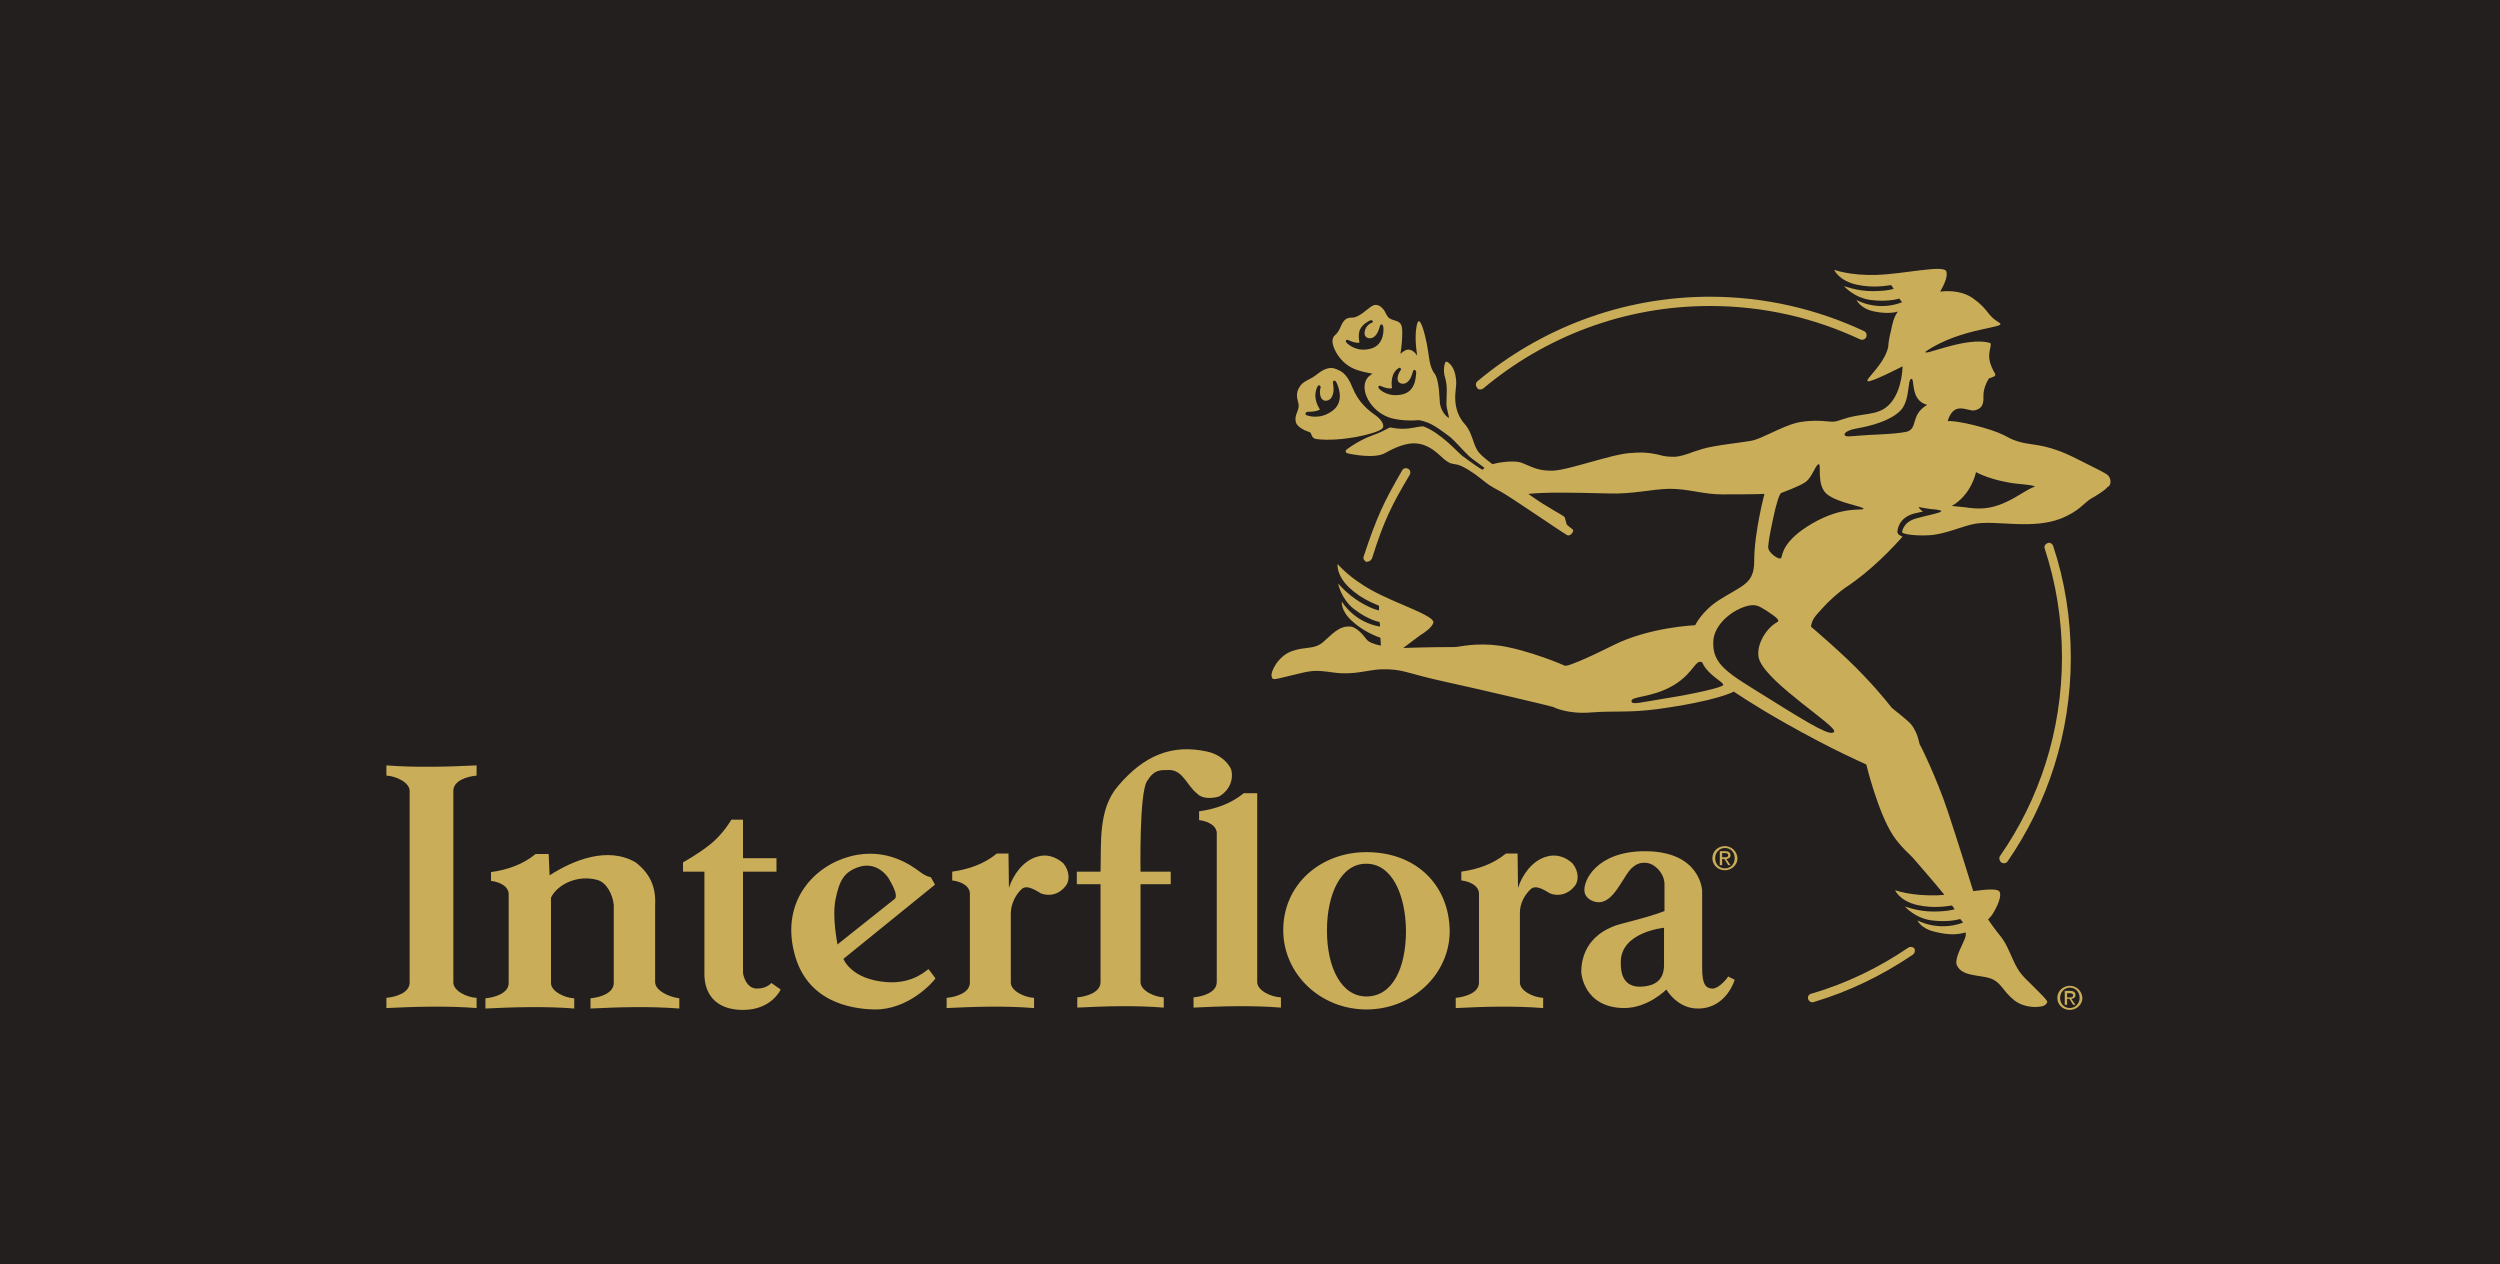
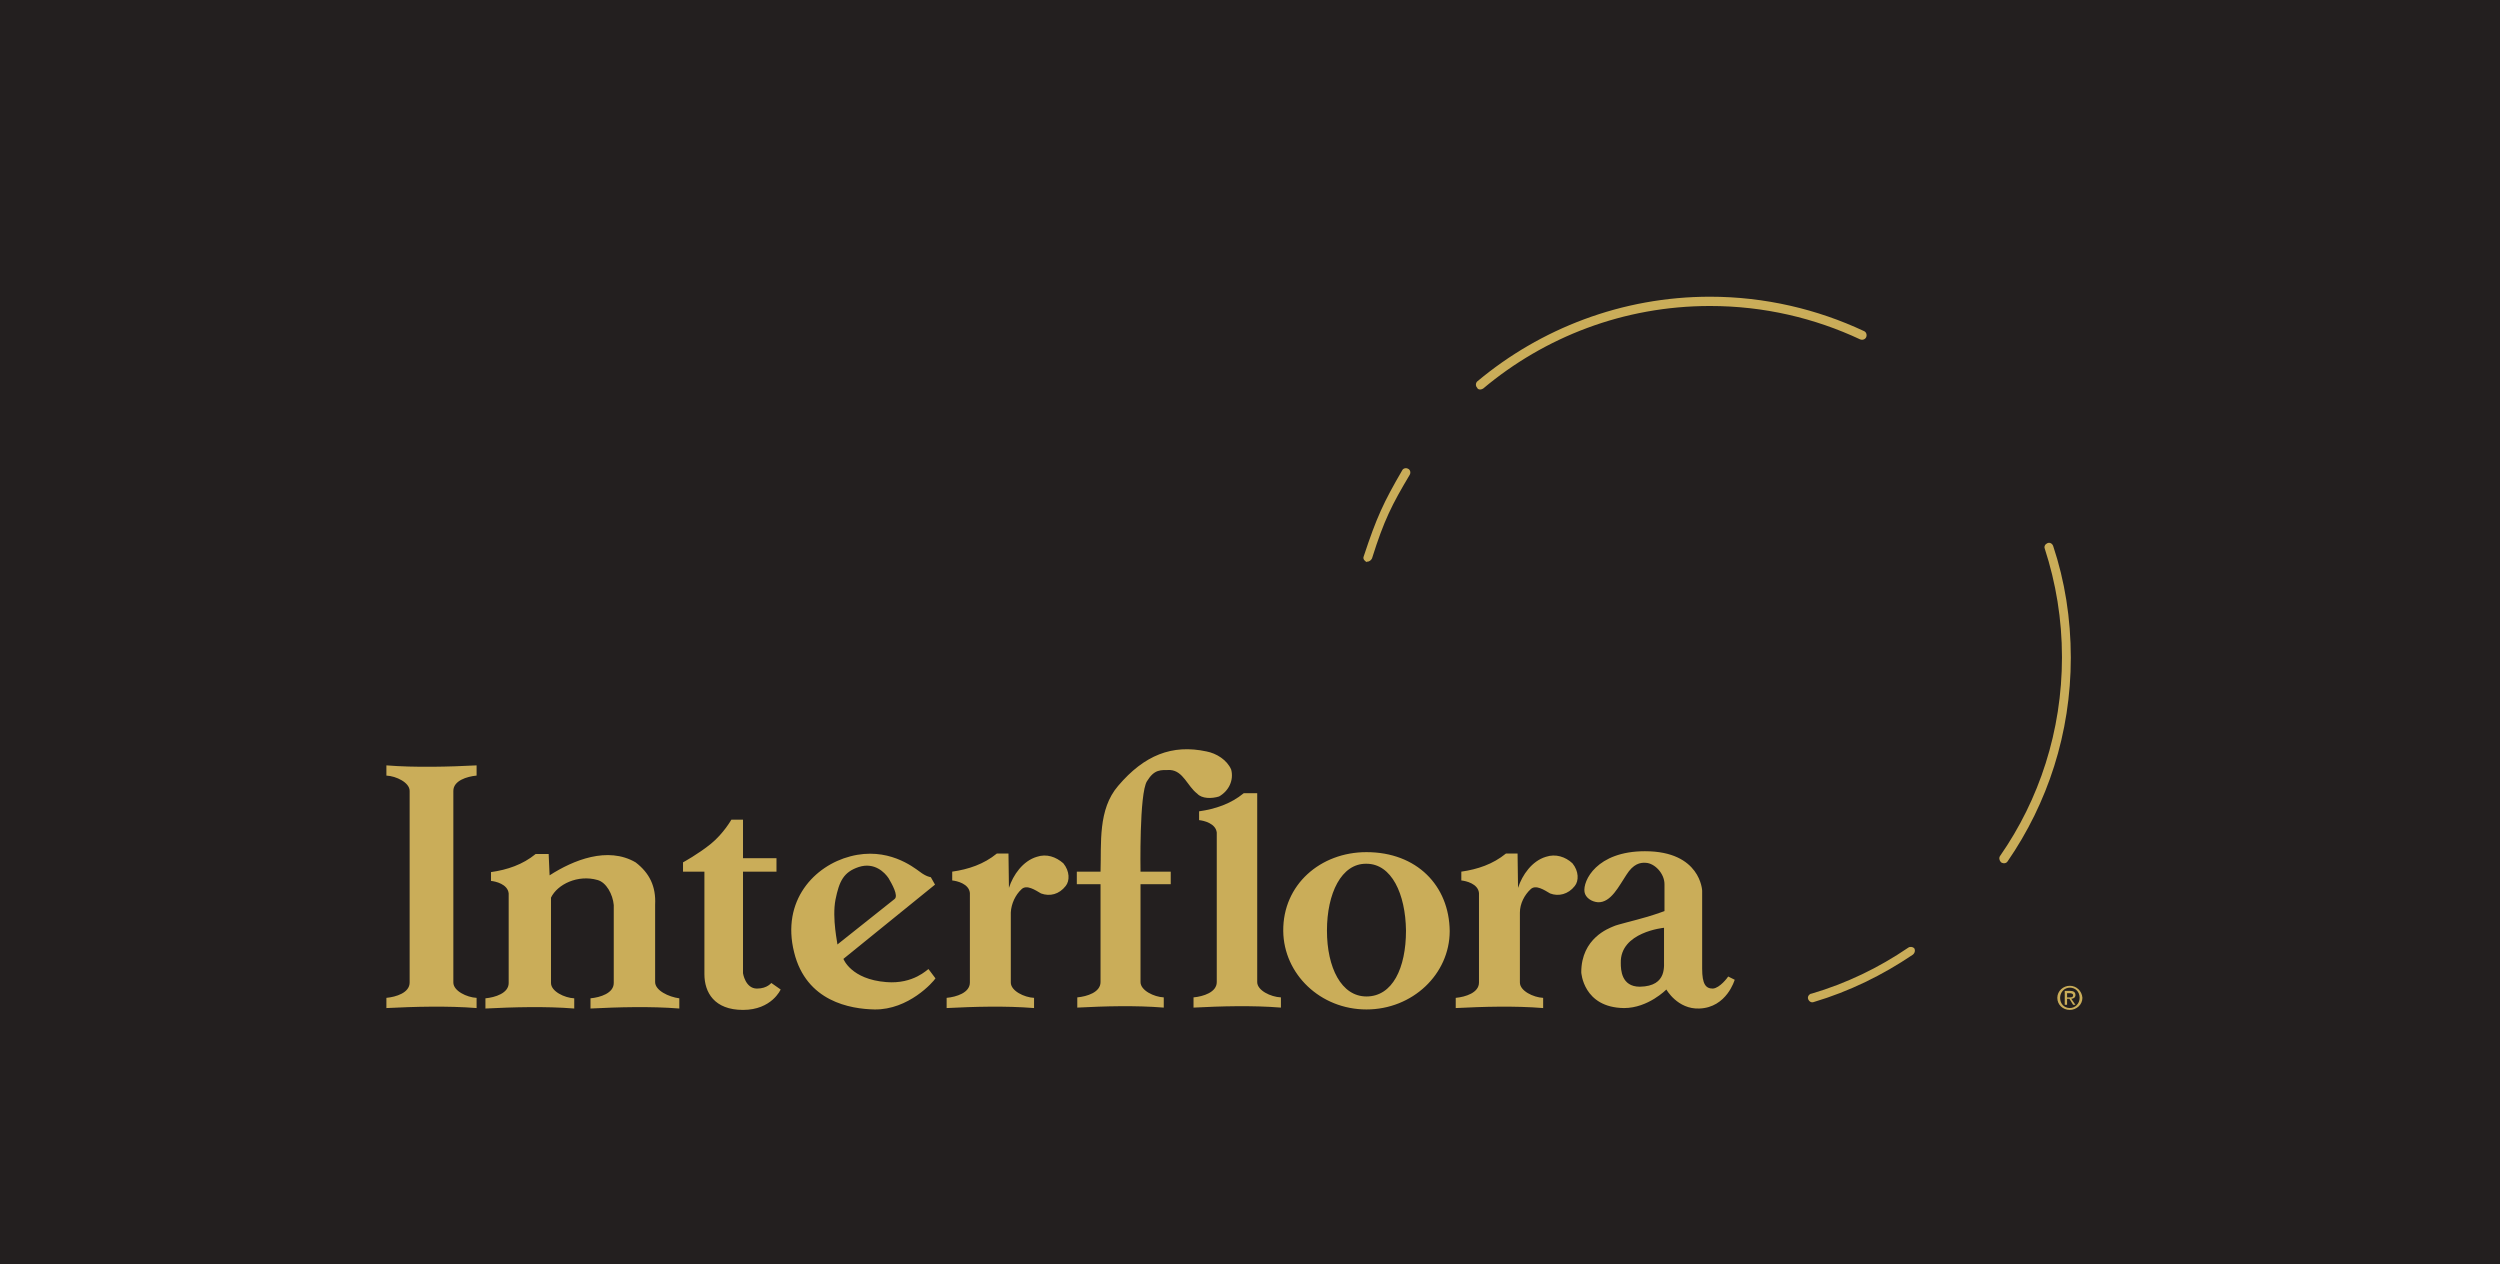
<svg xmlns="http://www.w3.org/2000/svg" width="174" height="88" viewBox="0 0 174 88" fill="none">
  <g clip-path="url(#clip0_980_21632)">
    <rect width="174" height="88" fill="#231F1F" />
-     <path d="M0 0H174V88H0V0Z" fill="#231F1F" />
-     <path d="M120.444 59.535C120.444 59.341 120.314 59.244 120.088 59.244H119.699V60.213H119.861V59.793H120.023L120.282 60.213H120.444L120.152 59.793C120.314 59.761 120.444 59.697 120.444 59.535ZM119.861 59.664V59.374H120.055C120.152 59.374 120.282 59.406 120.282 59.503C120.282 59.664 120.152 59.664 120.055 59.664H119.861ZM120.055 58.889C119.57 58.889 119.182 59.244 119.182 59.729C119.182 60.213 119.57 60.569 120.055 60.569C120.508 60.569 120.929 60.213 120.929 59.729C120.897 59.244 120.508 58.889 120.055 58.889ZM120.055 60.439C119.667 60.439 119.376 60.149 119.376 59.729C119.376 59.341 119.667 59.018 120.055 59.018C120.444 59.018 120.735 59.309 120.735 59.729C120.735 60.149 120.444 60.439 120.055 60.439Z" fill="#CAAD59" />
    <path d="M45.597 68.353V62.959C45.662 61.7 45.209 60.763 44.238 60.02C42.296 58.89 39.902 59.859 38.252 60.924L38.187 59.439H37.281C36.375 60.181 35.307 60.537 34.174 60.698V61.312C34.498 61.344 35.339 61.538 35.404 62.184V68.417C35.404 69.128 34.465 69.418 33.786 69.483V70.193C35.695 70.097 37.96 70.032 39.967 70.193V69.483C39.287 69.451 38.349 68.998 38.349 68.417V62.475C38.802 61.538 40.225 60.86 41.584 61.247C42.199 61.409 42.652 62.248 42.717 62.991V68.417C42.717 69.128 41.779 69.418 41.099 69.483V70.193C43.008 70.097 45.273 70.032 47.28 70.193V69.483C46.535 69.386 45.597 68.934 45.597 68.353ZM52.684 68.805C51.875 68.805 51.713 67.739 51.713 67.739V60.666H54.043V59.729H51.713V57.049H50.904C50.904 57.049 50.354 58.018 49.48 58.728C48.606 59.439 47.538 60.02 47.538 60.02V60.666H49.027V67.803C49.027 69.063 49.707 70.29 51.713 70.29C53.719 70.29 54.334 68.869 54.334 68.869L53.687 68.417C53.687 68.385 53.428 68.805 52.684 68.805ZM61.679 68.353C59.22 68.159 58.702 66.738 58.702 66.738L65.077 61.57L64.786 61.053C64.786 61.053 64.462 61.021 64.009 60.666C63.556 60.343 61.776 58.922 59.188 59.6C56.696 60.246 54.366 62.668 55.272 66.285C56.114 69.709 59.188 70.226 60.87 70.258C63.233 70.29 64.948 68.353 65.109 68.094L64.624 67.448C64.559 67.448 63.589 68.514 61.679 68.353ZM58.152 62.604C58.411 61.344 58.702 60.698 59.77 60.343C60.87 59.988 61.582 60.731 61.841 61.118C62.068 61.506 62.553 62.345 62.262 62.572L58.282 65.737C58.314 65.737 57.893 63.928 58.152 62.604ZM72.164 59.633C71.193 59.923 70.513 60.892 70.222 61.796L70.19 59.406H69.381C68.475 60.149 67.407 60.505 66.274 60.666V61.28C66.598 61.312 67.439 61.506 67.504 62.152V68.385C67.504 69.095 66.566 69.386 65.886 69.451V70.161C67.795 70.064 69.963 70 71.97 70.161V69.451C71.29 69.418 70.352 68.966 70.352 68.385V63.508C70.384 62.894 70.675 62.281 71.096 61.893C71.452 61.538 72.067 61.958 72.455 62.184C73.07 62.41 73.717 62.248 74.17 61.667C74.461 61.312 74.461 60.634 74.008 60.085C73.49 59.633 72.843 59.406 72.164 59.633ZM107.597 59.633C106.626 59.923 105.947 60.892 105.655 61.796L105.623 59.406H104.814C103.908 60.149 102.84 60.505 101.708 60.666V61.28C102.031 61.312 102.872 61.506 102.937 62.152V68.385C102.937 69.095 101.999 69.386 101.319 69.451V70.161C103.228 70.064 105.396 70 107.403 70.161V69.451C106.723 69.418 105.785 68.966 105.785 68.385V63.508C105.785 62.894 106.108 62.281 106.529 61.893C106.885 61.538 107.5 61.958 107.888 62.184C108.471 62.41 109.15 62.248 109.603 61.667C109.894 61.312 109.894 60.634 109.441 60.085C108.956 59.633 108.276 59.406 107.597 59.633ZM87.502 68.353V57.598V55.208H86.564C85.657 55.951 84.59 56.306 83.457 56.468V57.081C83.781 57.113 84.622 57.307 84.687 57.953V68.353C84.687 69.063 83.748 69.354 83.069 69.418V70.129C84.978 70.032 87.146 69.967 89.152 70.129V69.418C88.44 69.386 87.502 68.934 87.502 68.353ZM84.849 55.434C85.528 55.046 85.884 54.304 85.69 53.561C85.399 52.883 84.654 52.43 83.975 52.301C81.58 51.785 79.639 52.56 77.827 54.691C76.403 56.338 76.662 58.696 76.597 60.666H74.947V61.538H76.597V68.353C76.597 69.063 75.659 69.354 74.979 69.418V70.129C76.888 70.032 78.992 69.967 80.998 70.129V69.418C80.318 69.386 79.38 68.934 79.38 68.353V61.538H81.483V60.666H79.38C79.38 60.666 79.283 55.208 79.833 54.368C80.351 53.529 80.771 53.593 81.451 53.593C82.357 53.658 82.648 54.724 83.328 55.24C83.651 55.596 84.331 55.596 84.849 55.434ZM95.106 59.309C91.903 59.309 89.282 61.57 89.314 64.8C89.346 67.803 91.903 70.258 95.106 70.258C98.31 70.258 100.899 67.803 100.899 64.8C100.866 61.635 98.601 59.309 95.106 59.309ZM95.106 69.354C93.359 69.354 92.356 67.351 92.356 64.768C92.356 62.184 93.359 60.085 95.106 60.117C96.854 60.117 97.825 62.216 97.857 64.768C97.857 67.384 96.918 69.354 95.106 69.354ZM119.214 68.805C118.728 68.805 118.47 68.514 118.47 67.416V61.99C118.47 61.99 118.372 59.245 114.489 59.245C111.124 59.245 110.153 61.312 110.283 62.087C110.347 62.475 110.768 62.765 111.221 62.797C112.127 62.83 112.677 61.667 113.195 60.892C113.68 60.117 114.166 60.02 114.554 60.052C115.169 60.085 115.848 60.795 115.848 61.538V63.411C115.848 63.411 115.331 63.605 114.684 63.799C113.713 64.089 112.548 64.348 112.289 64.477C111.998 64.606 110.056 65.284 110.056 67.674C110.056 67.674 110.186 70.129 113.033 70.161C114.716 70.161 115.978 68.869 115.978 68.869C115.978 68.869 116.755 70.258 118.275 70.193C120.185 70.129 120.735 68.191 120.735 68.191L120.282 67.965C120.249 68.029 119.699 68.772 119.214 68.805ZM115.816 66.738C115.784 67.125 116.107 68.643 114.133 68.675C112.839 68.675 112.807 67.481 112.807 67.028C112.742 64.865 115.816 64.574 115.816 64.574V66.738ZM26.893 53.27V53.981C27.573 54.013 28.511 54.465 28.511 55.046V68.385C28.511 69.095 27.573 69.386 26.893 69.451V70.161C28.803 70.064 31.165 70 33.171 70.161V69.451C32.492 69.418 31.553 68.966 31.553 68.385V55.046C31.553 54.336 32.492 54.045 33.171 53.981V53.27C31.294 53.367 28.9 53.432 26.893 53.27Z" fill="#CAAD59" />
    <path d="M95.169 39.092C95.298 39.092 95.428 38.995 95.492 38.866C96.334 36.185 96.884 35.119 98.113 33.052C98.21 32.891 98.146 32.697 98.016 32.633C97.855 32.536 97.66 32.6 97.596 32.73C96.301 34.958 95.816 35.991 94.91 38.737C94.845 38.898 94.975 39.059 95.136 39.124C95.136 39.092 95.136 39.092 95.169 39.092ZM142.898 37.994C142.834 37.832 142.672 37.735 142.51 37.8C142.348 37.865 142.251 38.026 142.316 38.188C143.092 40.578 143.513 43.097 143.513 45.745C143.513 50.88 141.928 55.66 139.209 59.568C139.112 59.697 139.145 59.891 139.274 60.02C139.339 60.052 139.404 60.084 139.468 60.084C139.565 60.084 139.662 60.052 139.727 59.955C142.51 55.918 144.128 51.041 144.128 45.777C144.128 43.032 143.707 40.416 142.898 37.994ZM103.032 27.11C103.097 27.11 103.161 27.078 103.226 27.045C107.498 23.46 112.999 21.297 119.017 21.297C122.771 21.297 126.298 22.136 129.469 23.622C129.631 23.686 129.825 23.622 129.89 23.46C129.955 23.299 129.89 23.105 129.728 23.041C126.492 21.523 122.836 20.651 119.017 20.651C112.869 20.651 107.206 22.879 102.838 26.529C102.708 26.625 102.676 26.852 102.806 26.981C102.838 27.078 102.935 27.11 103.032 27.11Z" fill="#CAAD59" />
    <path d="M144.451 69.256C144.451 69.062 144.321 68.966 144.095 68.966H143.706V69.934H143.868V69.515H144.03L144.289 69.934H144.451L144.159 69.515C144.321 69.515 144.451 69.418 144.451 69.256ZM143.868 69.418V69.127H144.062C144.159 69.127 144.289 69.159 144.289 69.256C144.289 69.418 144.159 69.418 144.062 69.418H143.868ZM144.062 68.61C143.609 68.61 143.189 68.966 143.189 69.45C143.189 69.934 143.577 70.29 144.062 70.29C144.515 70.29 144.936 69.934 144.936 69.45C144.904 68.966 144.515 68.61 144.062 68.61ZM144.062 70.16C143.674 70.16 143.383 69.87 143.383 69.45C143.383 69.062 143.674 68.74 144.062 68.74C144.451 68.74 144.742 69.03 144.742 69.45C144.742 69.87 144.418 70.16 144.062 70.16Z" fill="#CAAD59" />
-     <path d="M139.73 34.893C138.791 35.345 138.047 35.474 137.044 35.345C136.656 35.281 136.397 35.281 136.203 35.248C136.073 35.248 135.976 35.216 135.847 35.216C137.238 34.409 137.529 32.858 137.529 32.858C137.529 32.858 138.306 33.311 139.73 33.569C140.539 33.73 141.315 33.698 141.639 33.86C141.024 34.086 140.539 34.506 139.73 34.893ZM132.708 30.049C132.287 30.145 131.478 30.21 130.702 30.242C129.828 30.275 128.857 30.372 128.631 30.372C128.21 30.372 128.275 29.984 129.213 29.823C130.152 29.661 131.543 29.306 132.255 28.595C132.967 27.885 132.74 26.399 133.031 26.367C133.29 26.335 132.934 27.885 134.132 28.175C132.934 28.886 133.517 29.823 132.708 30.049ZM126.171 36.411C124.036 37.638 124.068 38.639 123.971 38.833C123.874 39.027 123.033 38.478 123.065 38.058C123.097 37.638 123.194 37.089 123.388 36.185C123.615 35.087 123.842 34.376 123.971 34.312C124.1 34.247 125.168 33.892 125.686 33.537C126.171 33.149 126.366 32.309 126.592 32.309C126.786 32.309 126.398 33.795 127.175 34.409C127.951 35.022 129.731 35.248 129.699 35.41C129.666 35.571 128.307 35.184 126.171 36.411ZM127.66 50.912C127.498 51.3 126.204 50.557 123.065 48.587C120.314 46.875 119.149 46.294 119.247 44.614C119.311 43.452 120.573 42.418 121.673 42.16C122.191 42.063 122.353 42.127 122.968 42.515C123.712 42.999 123.874 43.193 123.712 43.29C122.806 43.775 122.094 45.163 122.482 46.003C123.194 47.65 127.822 50.525 127.66 50.912ZM119.926 47.682C119.894 47.844 117.887 48.296 116.043 48.587C114.199 48.877 113.519 49.103 113.551 48.781C113.584 48.458 114.878 48.554 116.27 47.812C117.661 47.069 117.952 46.1 118.276 46.068C118.599 46.035 118.373 46.164 118.891 46.714C119.441 47.295 119.991 47.521 119.926 47.682ZM97.663 27.433C96.692 27.691 96.078 27.174 95.98 27.045C95.883 26.916 95.948 26.787 96.142 26.884C96.66 27.11 96.886 27.013 96.886 27.013C96.886 27.013 96.789 26.593 96.951 26.108C97.016 25.915 97.178 25.721 97.34 25.624C97.469 25.527 97.566 25.721 97.469 25.785C97.404 25.882 97.307 26.044 97.275 26.27C97.21 26.722 97.695 26.819 97.954 26.593C98.213 26.367 98.278 26.044 98.343 25.85C98.407 25.656 98.537 25.753 98.569 25.882C98.537 25.979 98.634 27.174 97.663 27.433ZM95.398 24.268C94.427 24.526 93.845 23.977 93.715 23.848C93.618 23.719 93.683 23.589 93.877 23.686C94.362 23.912 94.621 23.848 94.621 23.848C94.621 23.848 94.492 23.299 94.654 22.944C94.816 22.556 95.301 22.33 95.366 22.297C95.56 22.233 95.592 22.427 95.495 22.459C95.398 22.491 95.042 22.653 94.977 23.105C94.913 23.557 95.398 23.654 95.657 23.428C95.916 23.202 95.98 22.879 96.045 22.685C96.11 22.491 96.239 22.588 96.272 22.717C96.304 22.814 96.401 24.009 95.398 24.268ZM146.59 32.988C146.234 32.762 145.652 32.503 144.648 31.986C142.642 30.953 141.801 31.017 140.83 30.824C139.568 30.533 139.924 30.307 138.015 29.758C136.17 29.241 135.555 29.306 135.555 29.306C136.009 27.852 136.947 28.66 137.432 28.563C137.853 28.466 138.079 28.24 138.047 27.594C138.015 26.948 138.435 26.335 138.435 26.335C138.435 26.335 138.759 26.238 138.824 26.173C138.888 26.141 138.888 26.044 138.824 25.947C138.727 25.785 138.533 25.43 138.468 25.043C138.371 24.494 138.63 24.074 138.533 23.88C136.882 23.363 133.711 24.881 134.035 24.461C136.559 22.75 139.795 22.847 139.147 22.459C138.274 21.942 138.468 21.587 137.303 20.747C136.688 20.328 135.879 20.198 135.038 20.295C135.2 20.005 135.62 19.262 135.458 18.874C135.264 18.422 132.514 19.068 130.637 19.133C128.76 19.197 127.66 18.777 127.66 18.777C127.66 18.777 127.951 19.52 129.213 19.811C130.378 20.069 131.349 19.875 131.608 19.843C131.64 19.843 131.802 20.101 131.802 20.101C131.802 20.101 131.381 20.263 130.313 20.263C129.245 20.263 128.339 19.908 128.339 19.908C128.339 19.908 129.019 20.715 130.184 20.877C131.414 21.038 132.19 20.78 132.19 20.78L132.384 21.038C130.637 21.716 129.213 20.877 129.213 20.877C129.213 20.877 129.472 21.49 130.475 21.684C131.414 21.878 131.996 21.716 132.093 21.684C131.802 22.072 131.705 22.556 131.608 23.04C131.511 23.396 131.446 23.751 131.414 24.171C131.122 25.398 129.796 26.399 129.99 26.528C130.184 26.657 132.417 25.495 132.417 25.495C132.417 25.495 132.417 26.98 131.672 27.949C130.928 28.918 129.99 28.724 128.695 29.047C127.983 29.241 127.789 29.403 127.336 29.338C126.689 29.273 125.815 29.241 125.006 29.435C123.939 29.726 122.677 30.501 121.965 30.662C121.35 30.791 119.344 30.985 118.502 31.244L117.887 31.437C117.37 31.631 116.981 31.76 116.593 31.793C116.367 31.793 116.075 31.793 115.752 31.728C115.266 31.599 114.684 31.47 113.94 31.502C113.163 31.534 112.742 31.599 111.448 31.954C110.121 32.309 108.698 32.761 108.018 32.761C107.015 32.761 106.724 32.535 105.915 32.212C105.526 32.051 104.556 32.116 103.876 32.309C103.488 32.019 103.132 31.728 102.938 31.502C102.517 31.017 102.517 30.145 101.934 29.5C101.352 28.854 101.255 28.046 101.287 27.465C101.32 26.884 101.417 26.722 101.287 26.076C101.158 25.43 100.737 25.14 100.64 25.172C100.543 25.204 100.414 25.818 100.575 26.27C100.77 26.916 100.672 27.497 100.672 28.111C100.672 28.466 100.899 29.08 100.834 29.08C100.77 29.08 100.317 28.724 100.219 28.079C100.187 27.82 100.187 26.431 99.831 25.979C99.475 25.527 99.443 24.655 99.378 24.332C99.184 23.169 98.893 22.265 98.731 22.362C98.666 22.394 98.602 22.588 98.569 22.879C98.472 23.525 98.569 24.3 98.634 24.752C98.407 24.397 98.051 24.203 97.728 24.429C97.663 24.461 97.566 24.558 97.469 24.623C97.566 24.074 97.598 23.492 97.598 23.105C97.598 22.427 97.372 22.394 96.951 22.265C96.563 22.136 96.563 22.007 96.369 21.652C96.142 21.296 95.819 21.103 95.495 21.296C95.171 21.49 94.589 22.104 94.136 22.104C93.683 22.104 93.521 22.233 93.262 22.847C92.971 23.46 92.809 23.234 92.745 23.686C92.68 24.009 93.165 25.333 94.46 25.753C94.848 25.882 95.204 25.947 95.527 26.012C95.301 26.141 95.01 26.367 94.977 26.851C94.913 27.626 95.624 28.724 96.757 29.08C97.275 29.241 98.084 29.306 98.731 29.241C99.637 29.37 100.219 29.919 100.834 30.339C101.223 30.63 101.902 31.437 102.258 31.76C102.387 31.89 103.261 32.503 103.326 32.568C103.261 32.6 103.229 32.665 103.196 32.697C103.002 32.632 102.032 31.922 101.773 31.728C101.384 31.405 100.317 30.178 99.119 29.693C98.925 29.629 98.602 29.758 98.019 29.823C97.404 29.887 96.984 29.79 96.822 29.758C96.628 29.726 96.498 29.952 95.592 30.275C94.686 30.598 94.007 31.082 93.78 31.244C93.553 31.405 93.683 31.534 93.845 31.567C94.007 31.599 95.657 31.954 96.401 31.534C97.145 31.114 97.825 30.856 98.407 30.856C98.99 30.856 99.572 31.082 100.252 31.728C100.931 32.374 101.061 32.245 101.449 32.342C101.837 32.439 102.549 32.891 103.067 33.311C103.585 33.73 103.714 33.827 104.394 34.183C105.073 34.538 108.859 37.154 109.086 37.251C109.312 37.348 109.571 36.96 109.474 36.863C109.377 36.766 109.118 36.605 109.053 36.508C108.989 36.411 108.956 36.088 108.892 35.991C108.827 35.894 108.309 35.636 107.694 35.248C107.241 34.99 106.788 34.667 106.368 34.376C107.565 34.247 109.377 34.279 111.933 34.344C113.616 34.409 115.072 34.021 116.237 34.021C117.532 34.021 118.535 34.409 119.861 34.409C122.288 34.409 122.806 34.376 122.806 34.376C122.806 34.376 122.094 37.057 122.094 39.027C122.094 40.642 121.318 40.706 119.635 41.772C118.438 42.547 117.985 43.516 117.985 43.516C117.952 43.516 114.813 43.645 112.289 44.905C109.83 46.132 109.345 46.229 109.183 46.294C108.989 46.358 108.892 46.326 108.892 46.326C108.859 46.294 106.335 45.228 104.361 44.937C102.646 44.711 101.579 45.034 101.255 45.034C99.443 45.034 97.663 45.099 97.663 45.099L98.828 44.227C99.152 44.033 99.702 43.645 99.766 43.322C99.831 42.838 97.113 41.998 95.495 41.094C93.845 40.19 93.1 39.253 93.1 39.253C93.1 39.253 92.971 40.028 93.942 40.932C94.816 41.74 95.722 42.031 95.98 42.16C95.98 42.16 95.98 42.16 95.98 42.192V42.483C95.948 42.483 95.527 42.418 94.654 41.901C93.748 41.352 93.133 40.61 93.133 40.61C93.133 40.61 93.327 41.675 94.233 42.386C95.236 43.161 96.013 43.29 96.013 43.29L96.045 43.452V43.613C94.201 43.29 93.392 41.869 93.392 41.869C93.392 41.869 93.295 42.483 94.071 43.193C94.621 43.71 95.333 44.13 96.078 44.388L96.11 44.937C95.657 44.84 95.236 44.711 95.074 44.453C94.816 44.098 94.395 43.678 94.039 43.613C93.198 43.516 92.712 44.162 92.065 44.711C91.418 45.228 90.9 44.97 89.897 45.325C88.926 45.68 88.408 46.81 88.505 47.069C88.603 47.327 88.441 47.359 89.897 47.004C91.353 46.649 91.418 46.617 92.842 46.81C94.265 47.004 95.171 46.617 96.142 46.584C97.695 46.552 97.793 46.843 100.608 47.456C103.423 48.07 108.018 49.168 108.083 49.2C108.147 49.233 109.118 49.717 110.704 49.588C112.354 49.459 113.26 49.62 115.299 49.362C119.57 48.781 120.67 48.135 120.67 48.135C120.67 48.135 122.191 49.168 124.262 50.331C127.563 52.204 129.893 53.205 129.893 53.205C129.893 53.205 130.702 56.532 131.737 58.114C132.255 58.922 133.064 59.6 133.161 59.729C133.938 60.633 134.649 61.441 135.329 62.28C135.167 62.28 135.038 62.313 134.876 62.313C132.999 62.377 131.899 61.957 131.899 61.957C131.899 61.957 132.19 62.7 133.452 62.991C134.617 63.249 135.588 63.056 135.847 63.023C135.879 63.023 136.041 63.282 136.041 63.282C136.041 63.282 135.62 63.443 134.552 63.443C133.485 63.443 132.578 63.088 132.578 63.088C132.578 63.088 133.258 63.895 134.423 64.057C135.653 64.218 136.429 63.96 136.429 63.96L136.591 64.154C136.591 64.186 136.623 64.186 136.623 64.218C134.876 64.864 133.452 64.057 133.452 64.057C133.452 64.057 133.679 64.638 134.714 64.864C135.523 65.058 136.138 65.09 136.817 64.896C136.85 65.252 136.688 65.445 136.559 65.768C136.364 66.188 136.041 66.867 136.203 67.189C136.559 67.965 137.724 67.835 138.533 68.094C139.309 68.384 139.374 68.966 140.183 69.612C140.992 70.258 142.254 70.128 142.383 69.902C142.545 69.709 142.674 69.805 141.607 68.74C140.539 67.706 140.474 67.642 139.892 66.317C139.341 65.09 139.309 65.381 138.371 63.992C138.597 63.766 138.694 63.605 138.694 63.605C138.694 63.605 139.374 62.539 139.18 62.087C139.083 61.828 138.306 61.893 137.335 62.022C137.335 62.022 136.3 58.663 135.555 56.435C134.811 54.206 133.679 51.881 133.614 51.816C133.582 51.719 133.517 51.461 133.485 51.332C133.452 51.203 133.29 50.751 132.999 50.395C132.708 50.072 131.769 49.362 131.672 49.265C131.575 49.168 131.025 48.393 129.699 47.004C128.404 45.615 126.042 43.613 126.042 43.613C126.139 43.064 126.301 42.935 126.819 42.354C127.336 41.772 128.016 41.191 128.437 40.9C130.184 39.77 131.769 38.09 132.417 37.348C132.255 37.283 132.125 37.218 132.093 37.122L132.061 37.057V36.992C132.061 36.96 132.093 36.023 133.258 35.733C133.42 35.7 133.549 35.668 133.679 35.636C133.679 35.636 133.743 35.636 133.84 35.604C133.582 35.442 133.517 35.248 133.549 35.281C133.614 35.313 134.196 35.41 134.455 35.442H134.488H134.52C134.908 35.474 135.329 35.539 134.973 35.668C134.326 35.862 134.293 35.83 133.355 36.088C132.417 36.346 132.384 37.057 132.384 37.057C132.449 37.154 133.161 37.315 134.293 37.251C135.426 37.186 136.656 36.572 137.529 36.443C139.018 36.217 141.477 36.863 143.451 36.088C144.713 35.571 145.037 35.022 145.49 34.732C145.943 34.473 146.525 34.118 146.687 33.892C146.946 33.827 147.011 33.246 146.59 32.988Z" fill="#CAAD59" />
-     <path d="M91.061 28.66C91.676 28.66 91.87 28.498 91.87 28.498C91.87 28.498 91.579 28.111 91.547 27.562C91.547 27.303 91.612 27.045 91.709 26.883C91.806 26.722 91.968 26.883 91.903 27.013C91.87 27.142 91.838 27.336 91.903 27.562C92.032 28.046 92.55 27.949 92.712 27.594C92.874 27.239 92.809 26.916 92.776 26.657C92.744 26.431 92.938 26.464 93.003 26.593C93.068 26.722 93.65 27.885 92.776 28.563C91.903 29.241 91.061 28.95 90.9 28.886C90.835 28.821 90.835 28.66 91.061 28.66ZM90.188 29.37C90.252 29.629 90.576 29.887 91.159 30.081C91.32 30.145 91.223 30.533 91.676 30.565C93.294 30.759 95.721 30.21 96.174 29.855C96.401 29.693 96.239 29.273 95.754 28.918C95.203 28.53 94.556 28.014 94.135 26.98C93.715 25.915 93.262 25.785 92.906 25.656C92.647 25.559 92.226 25.592 91.676 26.044C91.126 26.496 90.673 26.464 90.382 27.045C90.091 27.626 90.447 27.982 90.382 28.337C90.317 28.724 90.091 28.95 90.188 29.37Z" fill="#CAAD59" />
    <path d="M132.808 65.962C130.769 67.351 128.504 68.449 126.077 69.16H126.045C125.883 69.224 125.786 69.386 125.851 69.547C125.915 69.709 126.077 69.805 126.239 69.741C128.731 68.998 131.028 67.868 133.131 66.447C133.261 66.35 133.326 66.156 133.229 65.995C133.131 65.898 132.937 65.865 132.808 65.962Z" fill="#CAAD59" />
  </g>
  <defs>
    <clipPath id="clip0_980_21632">
      <rect width="174" height="88" fill="white" />
    </clipPath>
  </defs>
</svg>